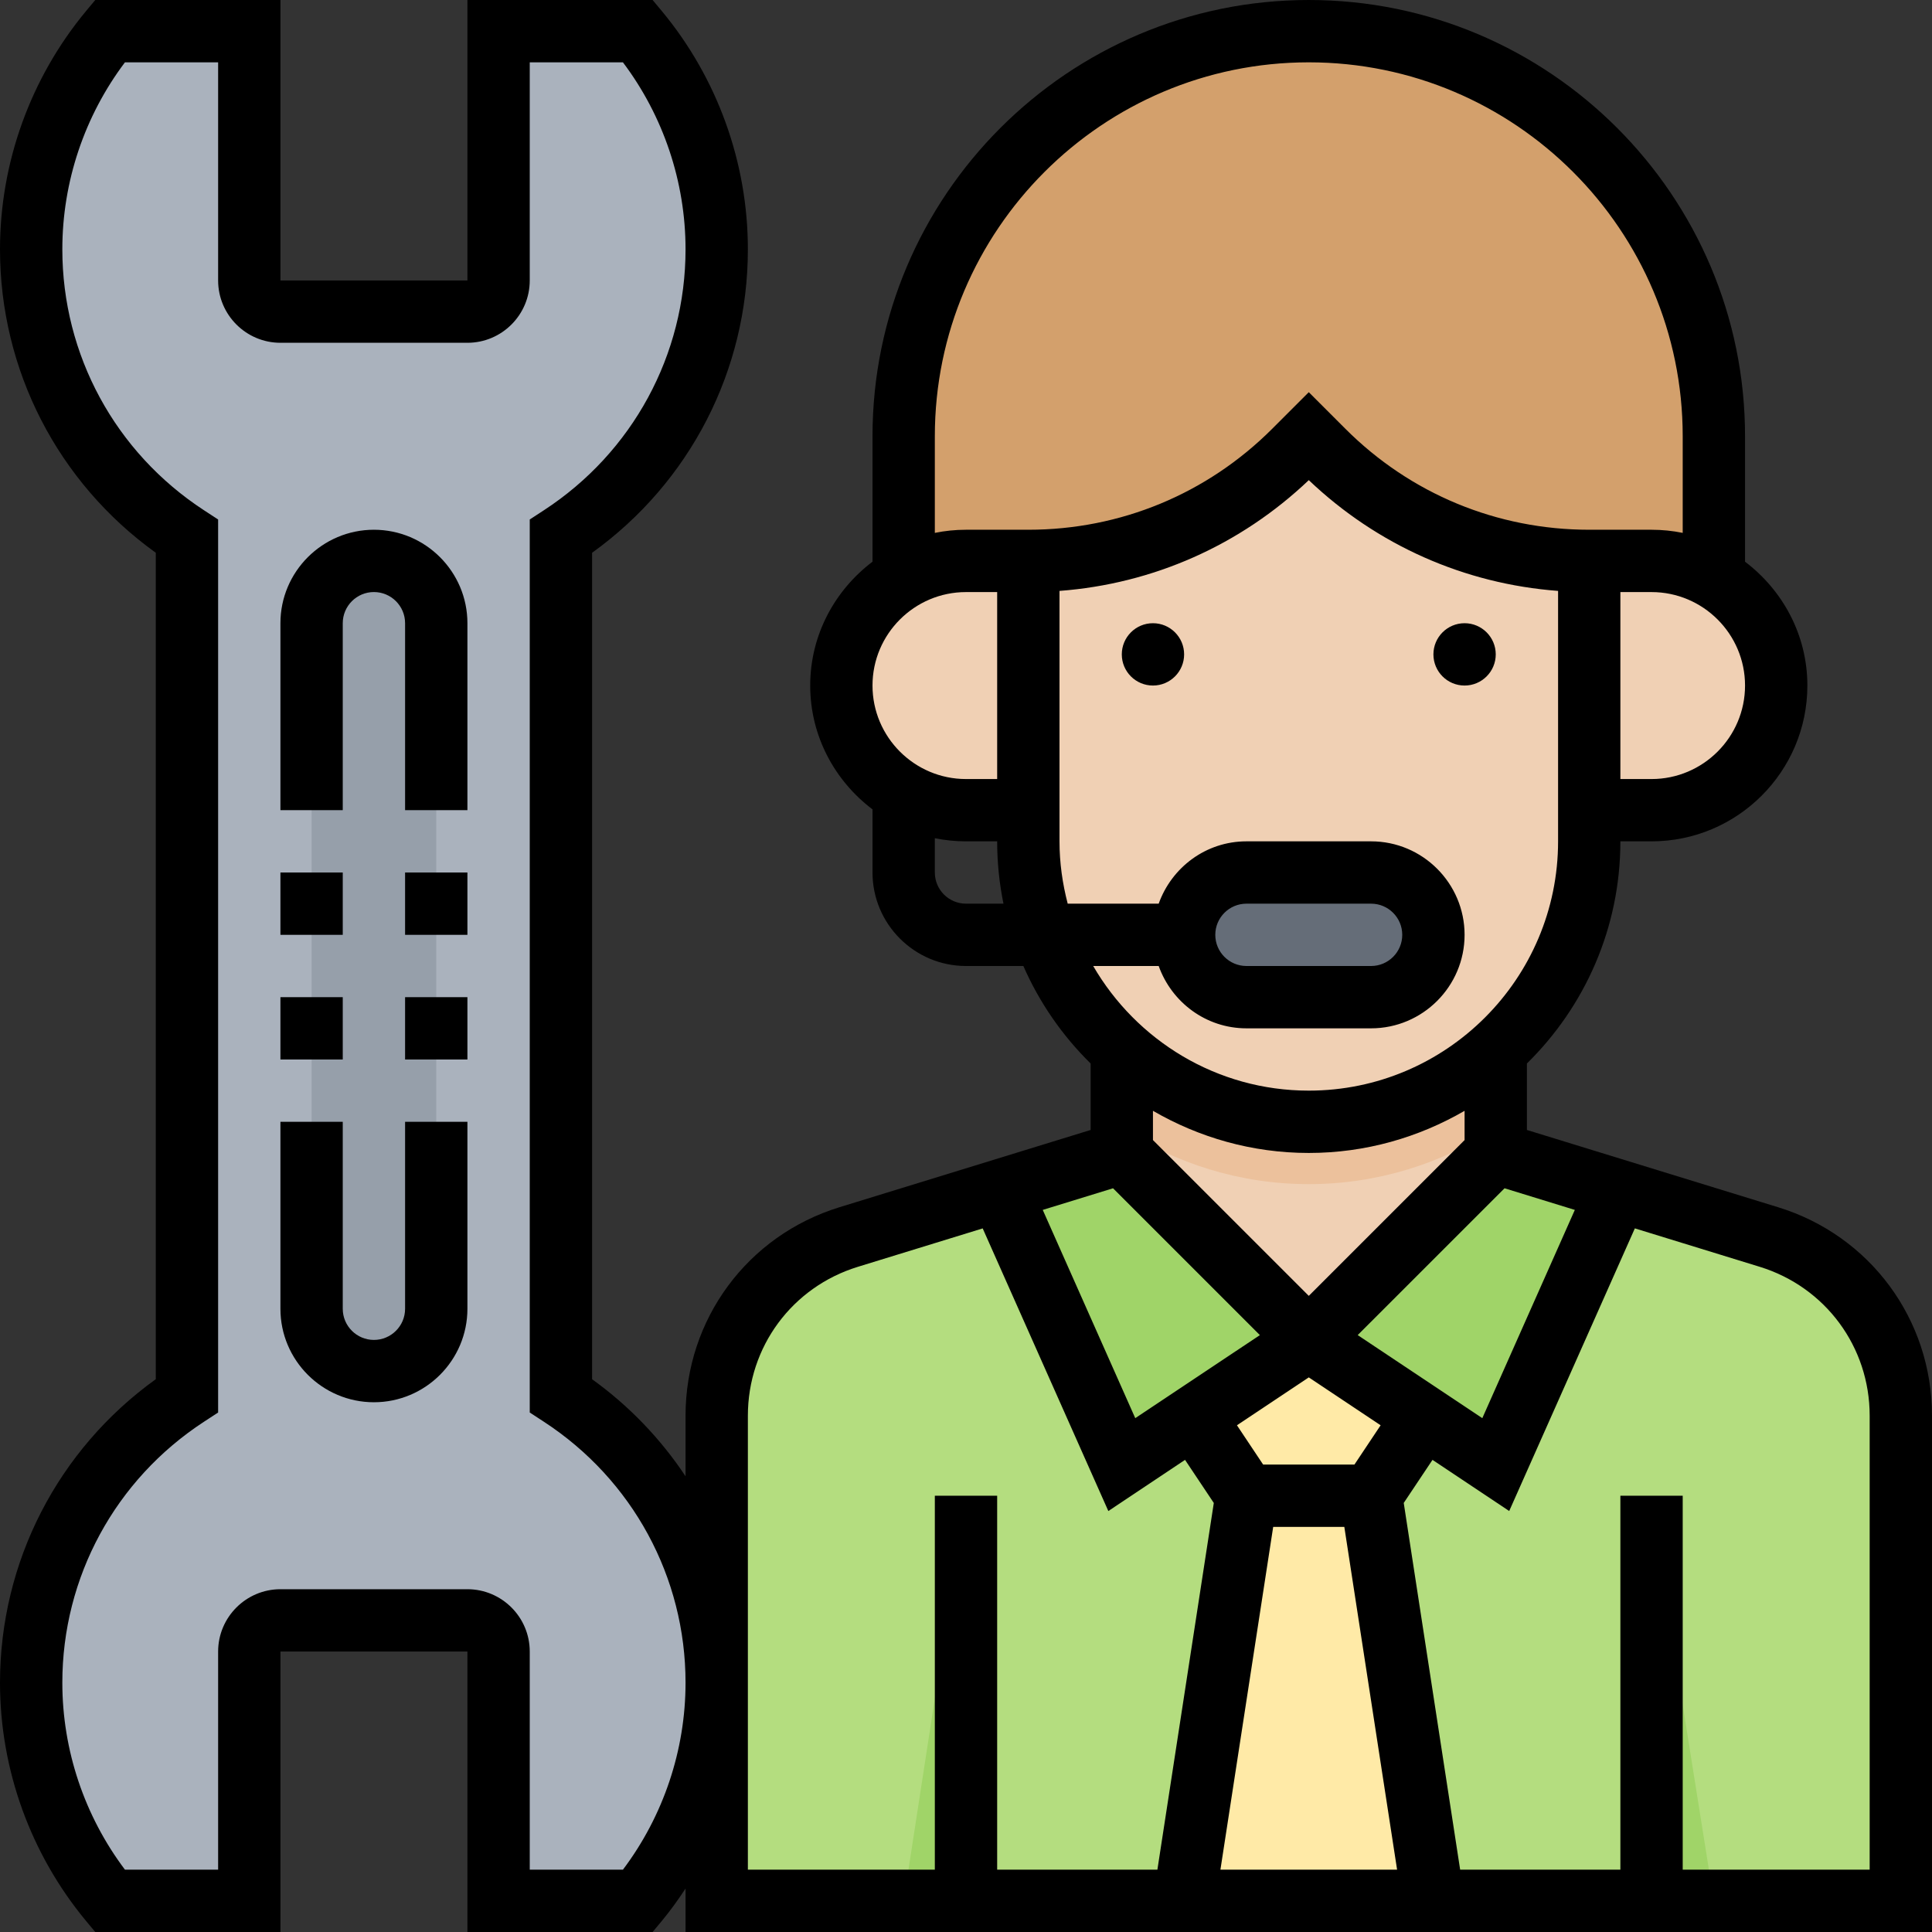
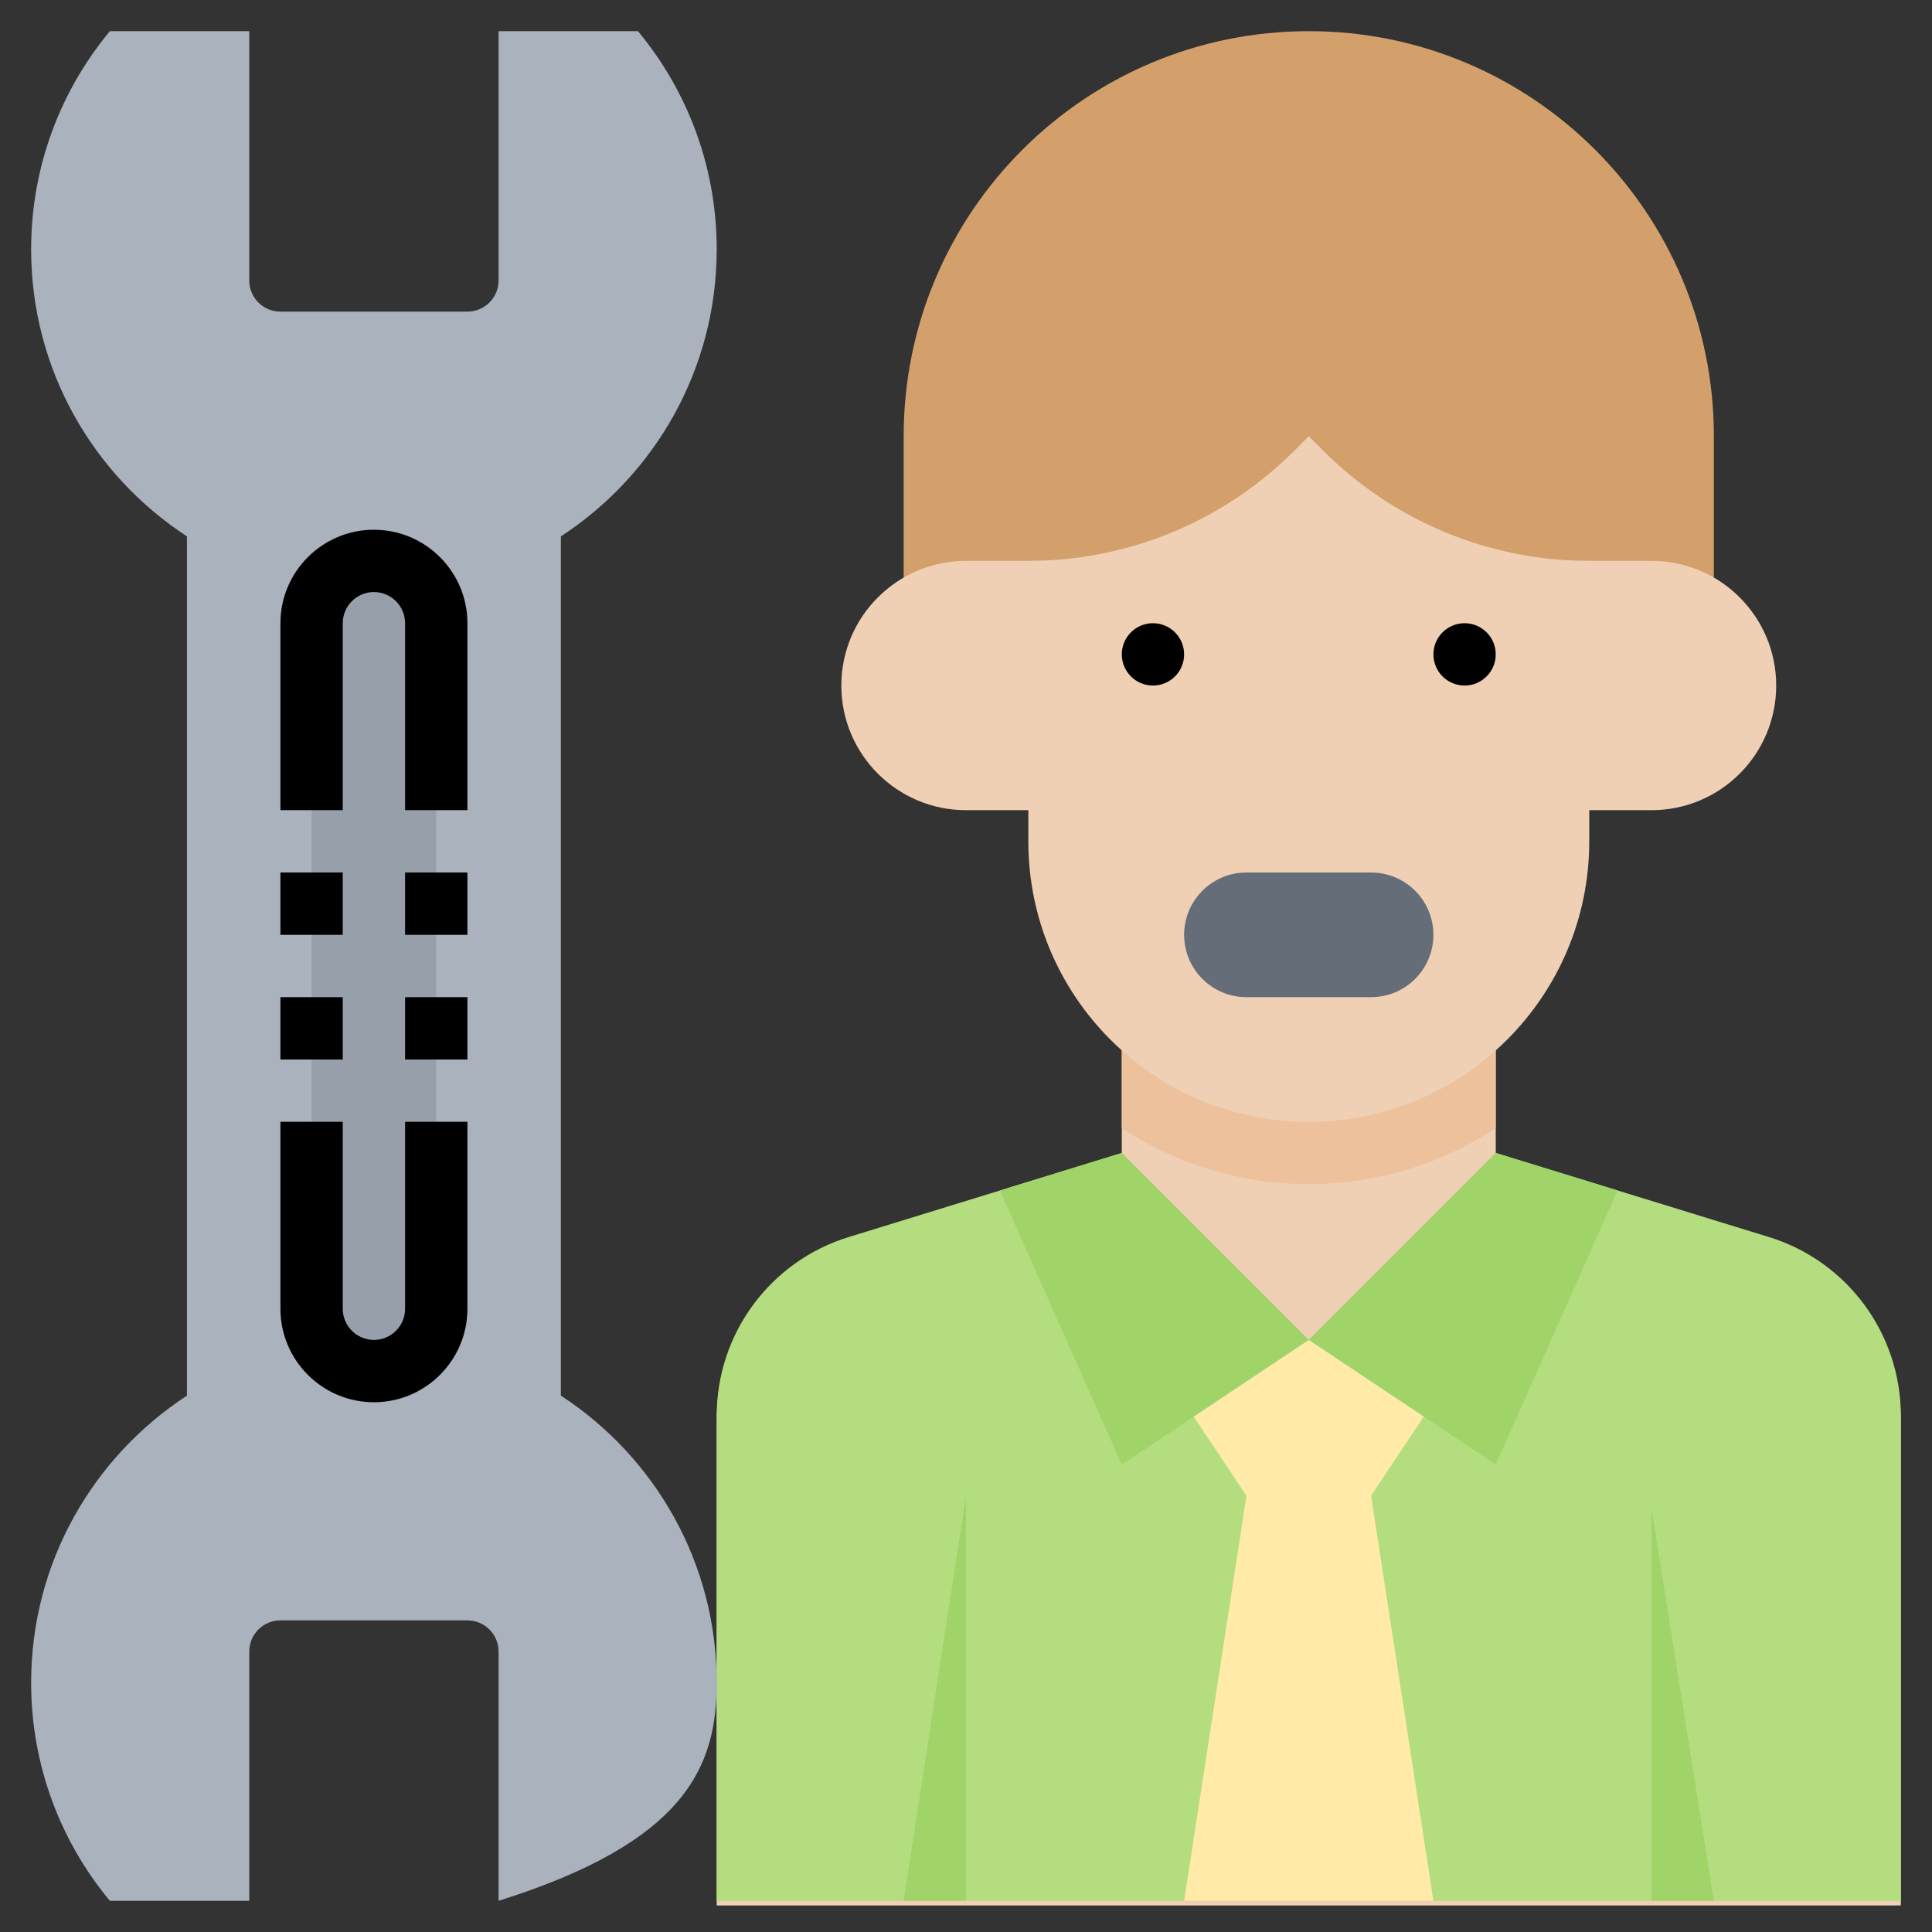
<svg xmlns="http://www.w3.org/2000/svg" width="61" height="61" viewBox="0 0 61 61" fill="none">
  <rect x="0" y="0" width="61" height="61" fill="#333333" stroke="none" />
  <g clip-path="url(#clip0_4064_174)">
    <path d="M47.226 28.386V36.551L55.849 39.205C58.326 39.966 60.016 42.254 60.016 44.846V60.163H22.629V44.846C22.629 42.254 24.319 39.966 26.796 39.205L35.419 36.55V28.385H47.226V28.386Z" fill="#F0D0B4" />
    <path d="M28.532 21.645V13.774C28.532 6.71 34.258 0.984 41.323 0.984C48.387 0.984 54.113 6.71 54.113 13.774V21.645H28.532Z" fill="#D3A06C" />
    <path d="M47.226 36.403L55.849 39.057C58.326 39.819 60.016 42.108 60.016 44.699V60.016H22.629V44.699C22.629 42.108 24.319 39.819 26.796 39.058L35.419 36.403L41.322 42.306L47.226 36.403Z" fill="#B4DD7F" />
    <path d="M35.419 35.624C37.118 36.735 39.144 37.387 41.322 37.387C43.5 37.387 45.525 36.735 47.225 35.624V28.386H35.419V35.624Z" fill="#ECC19C" />
    <path d="M50.178 17.71C47.028 17.71 44.007 16.459 41.78 14.232L41.323 13.774L40.865 14.232C38.638 16.459 35.617 17.71 32.468 17.71V26.565C32.468 31.456 36.432 35.42 41.323 35.42C46.214 35.42 50.178 31.456 50.178 26.565V17.71Z" fill="#F0D0B4" />
    <path d="M32.468 17.709H30.5C28.327 17.709 26.564 19.472 26.564 21.645C26.564 23.818 28.327 25.58 30.5 25.58H52.145C54.319 25.58 56.081 23.818 56.081 21.645C56.081 19.472 54.319 17.709 52.145 17.709H32.468Z" fill="#F0D0B4" />
    <path d="M39.355 31.484H43.29C44.376 31.484 45.258 30.602 45.258 29.516C45.258 28.43 44.376 27.548 43.29 27.548H39.355C38.267 27.548 37.387 28.43 37.387 29.516C37.387 30.602 38.267 31.484 39.355 31.484Z" fill="#656D78" />
    <path d="M45.258 44.274L41.322 42.307L37.387 44.274L39.355 47.226L37.387 60.016H45.258L43.29 47.226L45.258 44.274Z" fill="#FFEAA7" />
    <path d="M51.073 37.587L47.225 36.403L41.322 42.306L47.225 46.242L51.073 37.587Z" fill="#A0D468" />
    <path d="M35.419 46.242L41.323 42.306L35.419 36.403L31.572 37.587L35.419 46.242Z" fill="#A0D468" />
    <path d="M54.113 60.016H52.145V47.226V47.636L54.113 60.016Z" fill="#A0D468" />
    <path d="M30.5 60.016H28.532L30.5 47.226V60.016Z" fill="#A0D468" />
-     <path d="M17.709 44.065V16.935C20.669 15.004 22.629 11.669 22.629 7.871C22.629 5.251 21.694 2.853 20.143 0.984H15.742V8.855C15.742 9.399 15.302 9.839 14.758 9.839H8.854C8.31 9.839 7.87 9.399 7.87 8.855V0.984H3.469C1.918 2.853 0.983 5.251 0.983 7.871C0.983 11.669 2.943 15.004 5.903 16.935V44.065C2.943 45.996 0.983 49.331 0.983 53.129C0.983 55.749 1.918 58.147 3.469 60.016H7.87V52.145C7.87 51.601 8.31 51.161 8.854 51.161H14.758C15.302 51.161 15.742 51.601 15.742 52.145V60.016H20.143C21.694 58.147 22.629 55.749 22.629 53.129C22.629 49.331 20.669 45.996 17.709 44.065Z" fill="#AAB2BD" />
+     <path d="M17.709 44.065V16.935C20.669 15.004 22.629 11.669 22.629 7.871C22.629 5.251 21.694 2.853 20.143 0.984H15.742V8.855C15.742 9.399 15.302 9.839 14.758 9.839H8.854C8.31 9.839 7.87 9.399 7.87 8.855V0.984H3.469C1.918 2.853 0.983 5.251 0.983 7.871C0.983 11.669 2.943 15.004 5.903 16.935V44.065C2.943 45.996 0.983 49.331 0.983 53.129C0.983 55.749 1.918 58.147 3.469 60.016H7.87V52.145C7.87 51.601 8.31 51.161 8.854 51.161H14.758C15.302 51.161 15.742 51.601 15.742 52.145V60.016C21.694 58.147 22.629 55.749 22.629 53.129C22.629 49.331 20.669 45.996 17.709 44.065Z" fill="#AAB2BD" />
    <path d="M11.807 43.29C10.72 43.29 9.839 42.409 9.839 41.322V19.677C9.839 18.591 10.72 17.709 11.807 17.709C12.893 17.709 13.774 18.591 13.774 19.677V41.322C13.774 42.409 12.893 43.29 11.807 43.29Z" fill="#969FAA" />
-     <path d="M56.139 38.116L48.21 35.677V33.578C50.029 31.792 51.161 29.31 51.161 26.564H52.145C54.858 26.564 57.065 24.358 57.065 21.645C57.065 20.044 56.284 18.634 55.097 17.735V13.774C55.097 6.178 48.918 0 41.323 0C33.727 0 27.548 6.178 27.548 13.774V17.735C26.361 18.634 25.581 20.045 25.581 21.645C25.581 23.245 26.361 24.657 27.548 25.555V27.548C27.548 29.175 28.873 30.5 30.5 30.5H32.311C32.82 31.66 33.544 32.703 34.435 33.578V35.677L26.506 38.116C23.598 39.01 21.645 41.656 21.645 44.699V46.611C20.865 45.436 19.872 44.394 18.694 43.547V17.453C21.784 15.232 23.613 11.69 23.613 7.871C23.613 5.134 22.65 2.464 20.901 0.355L20.605 0H14.758V8.855H8.855V0H3.008L2.712 0.355C0.963 2.464 0 5.134 0 7.871C0 11.69 1.829 15.232 4.919 17.453V43.546C1.829 45.768 0 49.31 0 53.129C0 55.866 0.963 58.535 2.712 60.645L3.008 61H8.855V52.145H14.758V61H20.605L20.901 60.645C21.17 60.32 21.414 59.979 21.645 59.628V61H61V44.699C61 41.656 59.047 39.01 56.139 38.116ZM49.723 38.201L46.802 44.776L42.867 42.154L47.504 37.518L49.723 38.201ZM40.199 48.21H42.445L44.111 59.032H38.533L40.199 48.21ZM42.764 46.242H39.882L39.055 45.001L41.323 43.489L43.591 45.001L42.764 46.242ZM52.145 24.597H51.161V18.694H52.145C53.772 18.694 55.097 20.018 55.097 21.645C55.097 23.272 53.772 24.597 52.145 24.597ZM29.516 13.774C29.516 7.264 34.812 1.968 41.323 1.968C47.833 1.968 53.129 7.264 53.129 13.774V16.825C52.811 16.76 52.481 16.726 52.145 16.726H50.177C47.268 16.726 44.533 15.594 42.476 13.536L41.323 12.383L40.17 13.536C38.112 15.594 35.377 16.726 32.468 16.726H30.5C30.164 16.726 29.834 16.76 29.516 16.825V13.774ZM30.5 18.694H31.484V24.597H30.5C28.873 24.597 27.548 23.272 27.548 21.645C27.548 20.018 28.873 18.694 30.5 18.694ZM30.5 28.532C29.957 28.532 29.516 28.091 29.516 27.548V26.465C29.834 26.53 30.164 26.564 30.5 26.564H31.484C31.484 27.238 31.553 27.897 31.683 28.532H30.5ZM36.584 30.5C36.992 31.642 38.074 32.468 39.355 32.468H43.29C44.917 32.468 46.242 31.143 46.242 29.516C46.242 27.889 44.917 26.564 43.29 26.564H39.355C38.074 26.564 36.992 27.39 36.584 28.532H33.711C33.547 27.901 33.452 27.245 33.452 26.564V18.657C36.406 18.435 39.161 17.215 41.323 15.16C43.484 17.215 46.239 18.435 49.194 18.657V26.564C49.194 30.904 45.663 34.435 41.323 34.435C38.417 34.435 35.88 32.849 34.516 30.5H36.584ZM38.371 29.516C38.371 28.973 38.812 28.532 39.355 28.532H43.29C43.833 28.532 44.274 28.973 44.274 29.516C44.274 30.059 43.833 30.5 43.29 30.5H39.355C38.812 30.5 38.371 30.059 38.371 29.516ZM41.323 36.403C43.115 36.403 44.793 35.913 46.242 35.072V35.996L41.323 40.915L36.403 35.996V35.072C37.853 35.913 39.53 36.403 41.323 36.403ZM35.143 37.518L39.779 42.154L35.844 44.776L32.923 38.201L35.143 37.518ZM19.668 59.032H16.726V52.145C16.726 51.06 15.843 50.177 14.758 50.177H8.855C7.77 50.177 6.887 51.06 6.887 52.145V59.032H3.945C2.667 57.336 1.968 55.257 1.968 53.129C1.968 49.797 3.64 46.716 6.441 44.889L6.887 44.598V16.402L6.441 16.111C3.64 14.284 1.968 11.204 1.968 7.871C1.968 5.743 2.667 3.664 3.945 1.968H6.887V8.855C6.887 9.94 7.77 10.823 8.855 10.823H14.758C15.843 10.823 16.726 9.94 16.726 8.855V1.968H19.668C20.946 3.664 21.645 5.743 21.645 7.871C21.645 11.204 19.973 14.284 17.172 16.111L16.726 16.402V44.598L17.172 44.889C19.973 46.716 21.645 49.797 21.645 53.129C21.645 55.257 20.946 57.336 19.668 59.032ZM23.613 44.699C23.613 42.526 25.008 40.637 27.085 39.998L31.027 38.785L34.994 47.709L37.416 46.093L38.324 47.454L36.543 59.032H31.484V47.226H29.516V59.032H23.613V44.699ZM59.032 59.032H53.129V47.226H51.161V59.032H46.102L44.321 47.453L45.229 46.093L47.651 47.708L51.618 38.784L55.56 39.997C57.637 40.637 59.032 42.526 59.032 44.699V59.032Z" fill="black" />
    <path d="M37.387 20.661C37.387 21.204 36.946 21.645 36.403 21.645C35.859 21.645 35.419 21.204 35.419 20.661C35.419 20.118 35.859 19.677 36.403 19.677C36.946 19.677 37.387 20.118 37.387 20.661Z" fill="black" />
    <path d="M47.226 20.661C47.226 21.204 46.785 21.645 46.242 21.645C45.698 21.645 45.258 21.204 45.258 20.661C45.258 20.118 45.698 19.677 46.242 19.677C46.785 19.677 47.226 20.118 47.226 20.661Z" fill="black" />
    <path d="M12.79 27.548H14.758V29.516H12.79V27.548Z" fill="black" />
    <path d="M11.806 16.726C10.179 16.726 8.854 18.05 8.854 19.677V25.58H10.822V19.677C10.822 19.134 11.263 18.693 11.806 18.693C12.349 18.693 12.79 19.134 12.79 19.677V25.58H14.758V19.677C14.758 18.05 13.433 16.726 11.806 16.726Z" fill="black" />
    <path d="M8.854 27.548H10.822V29.516H8.854V27.548Z" fill="black" />
    <path d="M8.854 31.484H10.822V33.452H8.854V31.484Z" fill="black" />
    <path d="M12.79 41.323C12.79 41.865 12.349 42.306 11.806 42.306C11.263 42.306 10.822 41.865 10.822 41.323V35.419H8.854V41.323C8.854 42.95 10.179 44.274 11.806 44.274C13.433 44.274 14.758 42.95 14.758 41.323V35.419H12.79V41.323Z" fill="black" />
    <path d="M12.79 31.484H14.758V33.452H12.79V31.484Z" fill="black" />
  </g>
  <defs>
    <clipPath id="clip0_4064_174">
      <rect width="61" height="61" fill="white" />
    </clipPath>
  </defs>
</svg>